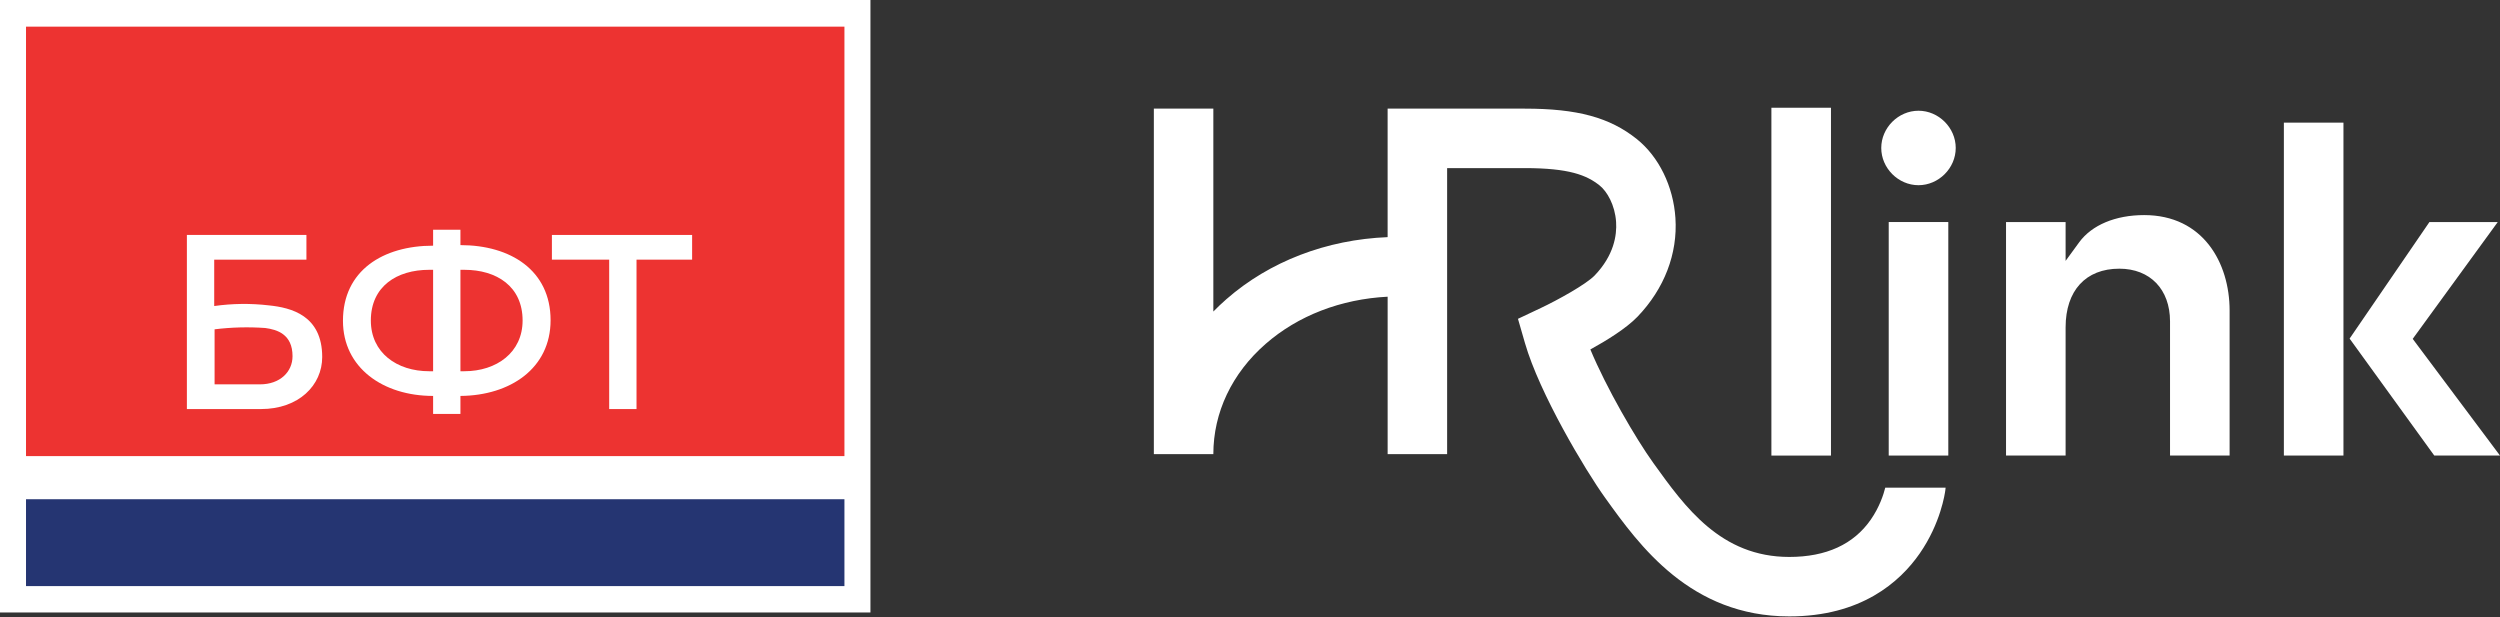
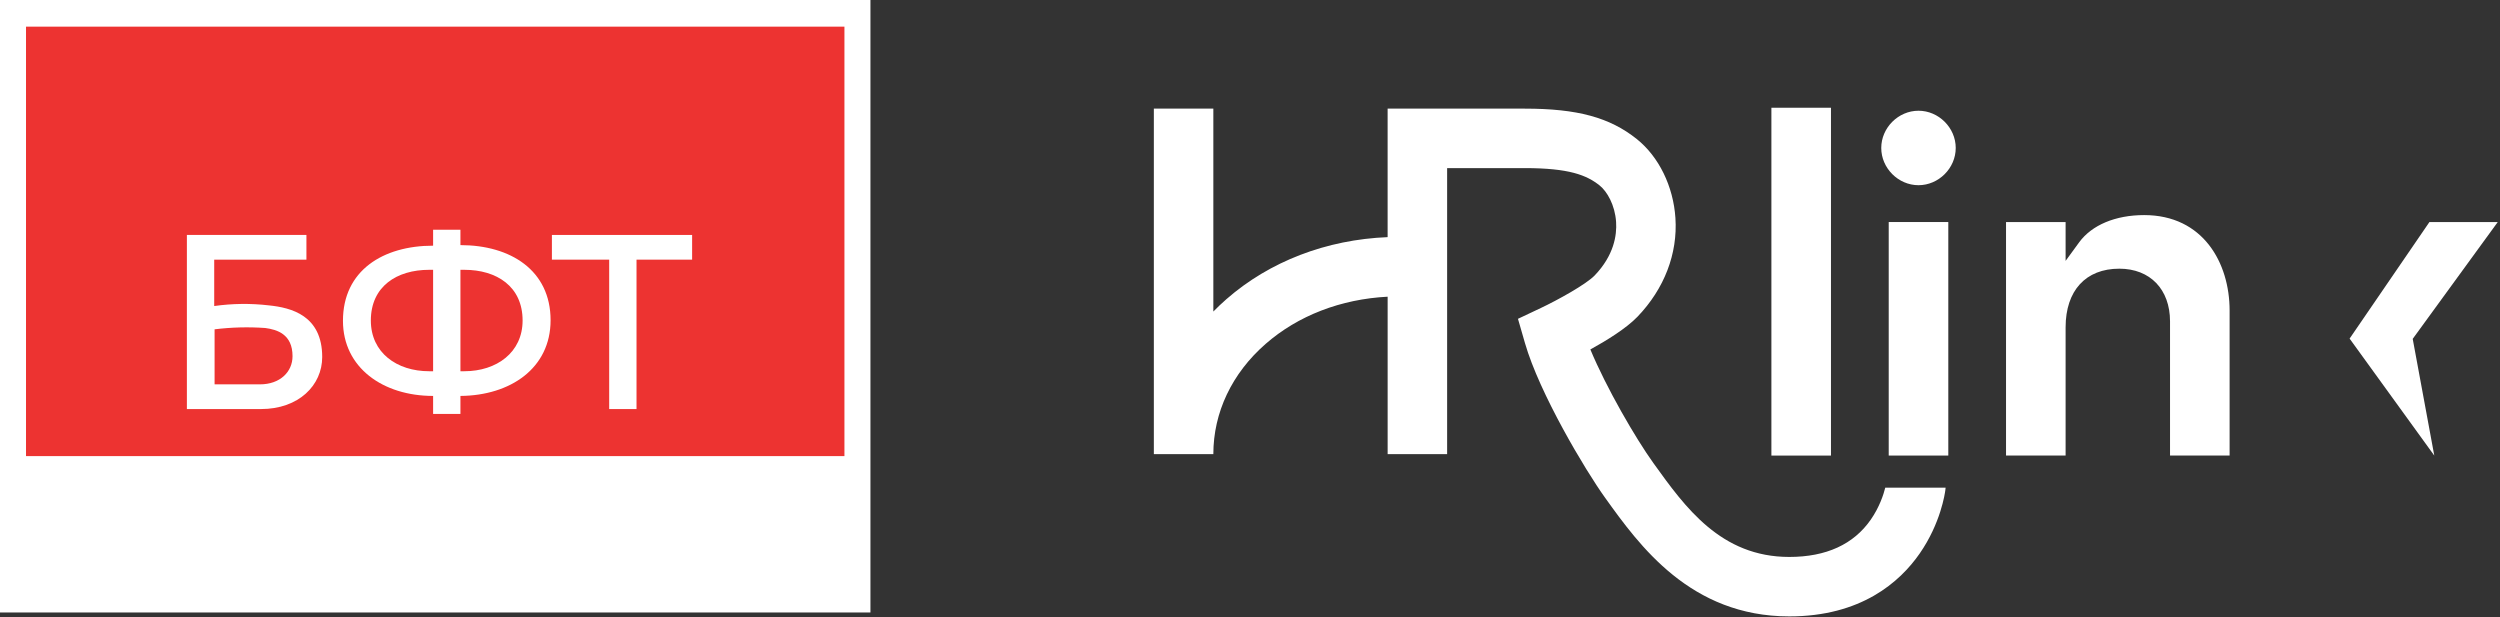
<svg xmlns="http://www.w3.org/2000/svg" width="247" height="61" viewBox="0 0 247 61" fill="none">
  <rect x="0" y="0" width="247" height="61" fill="#333333" stroke="none" />
  <path d="M86 0H0V60.513H86V0Z" fill="white" />
-   <path d="M83.43 49.324H2.57V57.906H83.43V49.324Z" fill="#253572" />
  <path d="M83.43 2.633H2.57V45.063H83.43V2.633Z" fill="#ED3331" />
  <path d="M68.381 23.213H54.528V25.653H60.188V40.415H62.888V25.653H68.381V23.213Z" fill="white" />
  <path d="M31.834 35.275C31.834 38.058 29.523 40.415 25.784 40.415H18.464V23.213H30.275V25.653H21.164V30.236C22.954 29.983 24.768 29.961 26.564 30.171C28.744 30.394 31.834 31.146 31.834 35.275ZM21.201 37.974H25.682C27.668 37.974 28.902 36.74 28.902 35.191C28.902 33.02 27.38 32.565 26.211 32.407C24.541 32.288 22.863 32.332 21.201 32.537V37.974Z" fill="white" />
  <path d="M45.491 39.118V40.899H42.791V39.118C37.846 39.118 33.884 36.334 33.884 31.695C33.884 26.722 37.846 24.273 42.791 24.273V22.695H45.491V24.217C50.427 24.217 54.398 26.694 54.398 31.64C54.398 36.381 50.427 39.081 45.491 39.118ZM42.791 36.678V26.657H42.401C39.209 26.657 36.639 28.29 36.639 31.667C36.639 34.85 39.209 36.678 42.401 36.678H42.791ZM45.881 36.678C49.063 36.678 51.633 34.822 51.633 31.667C51.633 28.29 49.063 26.657 45.881 26.657H45.491V36.678H45.881Z" fill="white" />
  <path d="M184.838 51.333C183.138 53.784 180.427 55.026 176.782 55.026C170.018 55.026 166.493 50.118 163.383 45.789L163.357 45.754C161.589 43.293 158.7 38.305 157.127 34.526C158.718 33.651 160.675 32.448 161.79 31.286C164.436 28.527 165.765 25.066 165.532 21.54C165.324 18.399 163.895 15.481 161.71 13.735C159.042 11.603 155.838 10.733 150.653 10.733H142.975H137.097V23.429C131.051 23.674 125.432 25.829 121.171 29.557C120.72 29.952 120.289 30.36 119.878 30.78V10.731H114V44.87H119.878C119.878 40.759 121.71 36.891 125.041 33.98C128.236 31.184 132.482 29.55 137.099 29.314V44.87H142.976V16.609H150.654C155.004 16.609 156.755 17.295 158.045 18.326C158.773 18.908 159.559 20.249 159.67 21.928C159.756 23.242 159.46 25.228 157.551 27.217C156.712 28.092 153.884 29.652 152.237 30.43L149.975 31.499L150.668 33.901C152.099 38.864 156.603 46.421 158.586 49.181L158.611 49.215C161.953 53.869 167.004 60.9 176.784 60.9C183.868 60.9 187.7 57.519 189.669 54.681C191.74 51.696 192.16 48.745 192.201 48.417C192.206 48.373 192.214 48.296 192.226 48.182H186.264C186.095 48.854 185.695 50.098 184.838 51.333Z" fill="white" />
  <path d="M180.9 10.645H175.014V45.011H180.9V10.645Z" fill="white" />
  <path d="M192.492 21.937H186.605V45.009H192.492V21.937Z" fill="white" />
  <path d="M189.547 10.94C187.553 10.94 185.868 12.625 185.868 14.619C185.868 16.613 187.553 18.298 189.547 18.298C191.542 18.298 193.226 16.613 193.226 14.619C193.228 12.625 191.542 10.94 189.547 10.94Z" fill="white" />
  <path d="M211.843 21.251C209.008 21.251 206.667 22.233 205.419 23.943L204.082 25.775V21.938H198.196V45.01H204.082V32.344C204.082 28.714 206.066 26.546 209.388 26.546C212.432 26.546 214.399 28.59 214.399 31.753V45.008H220.285V30.673C220.285 25.985 217.675 21.251 211.843 21.251Z" fill="white" />
-   <path d="M231.533 12.117H225.647V45.008H231.533V12.117Z" fill="white" />
-   <path d="M238.376 33.48L246.779 21.937H240.028L232.141 33.453L240.507 45.01H247L238.376 33.48Z" fill="white" />
+   <path d="M238.376 33.48L246.779 21.937H240.028L232.141 33.453L240.507 45.01L238.376 33.48Z" fill="white" />
</svg>